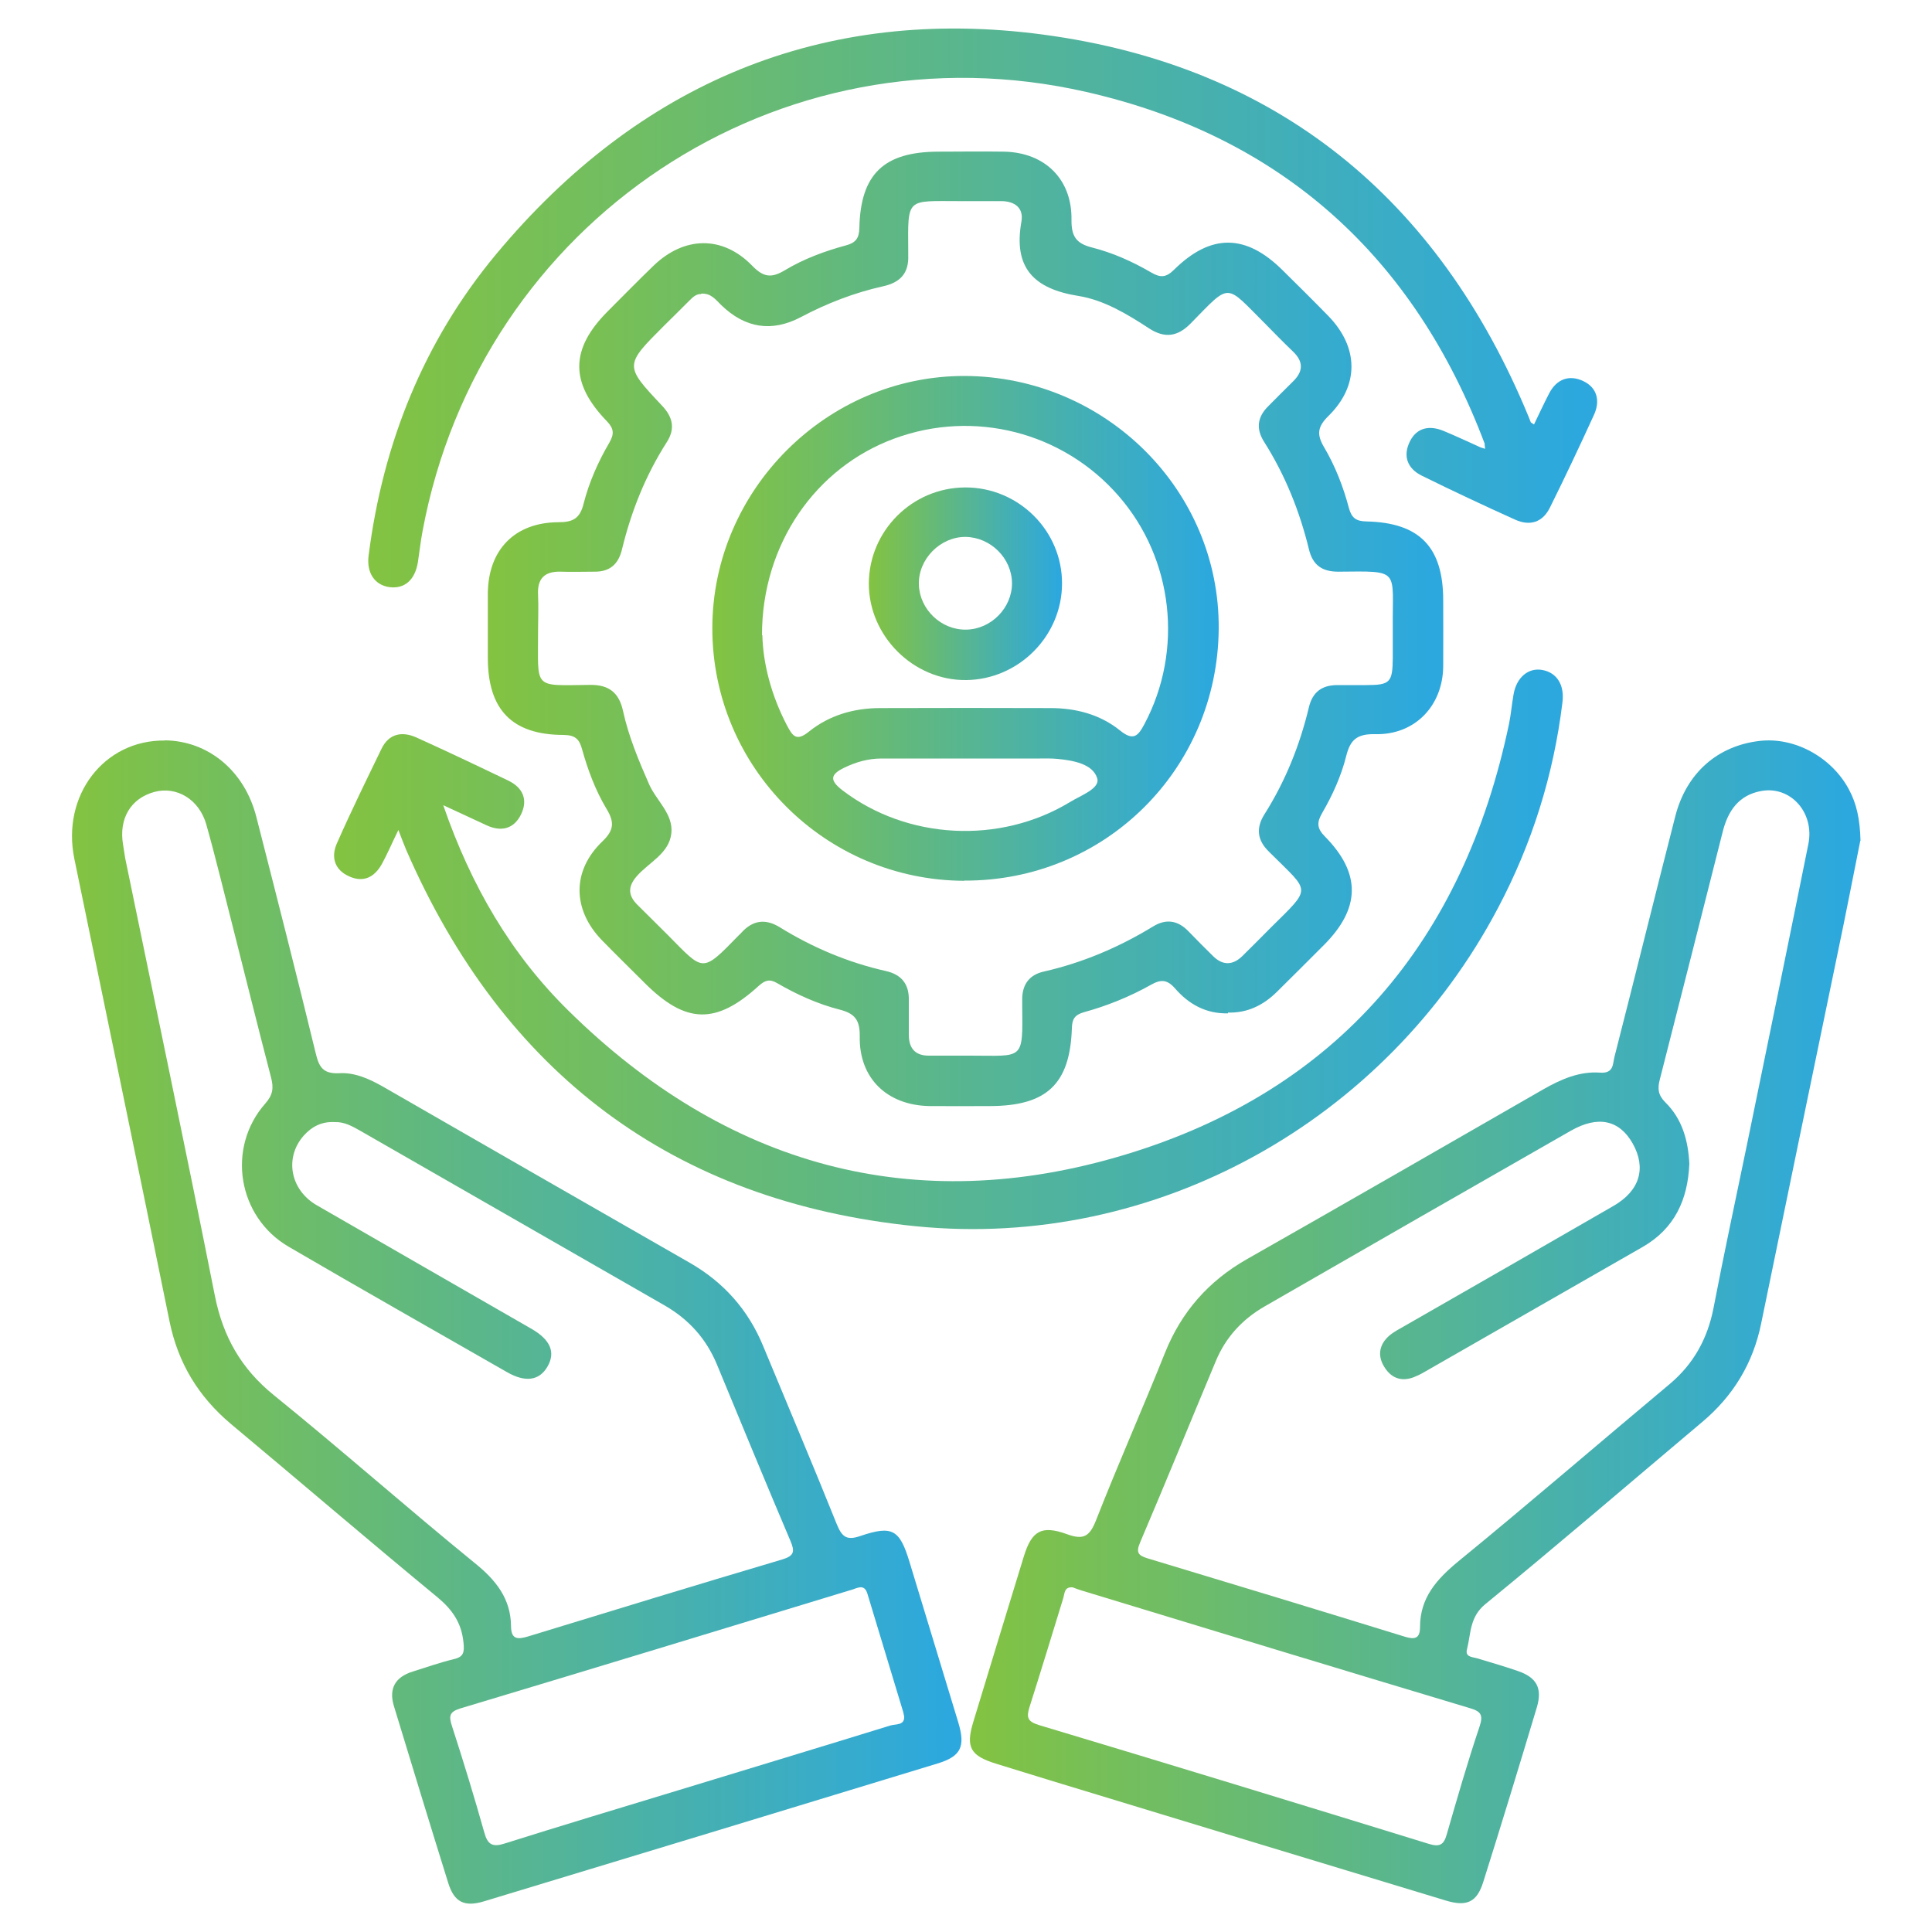
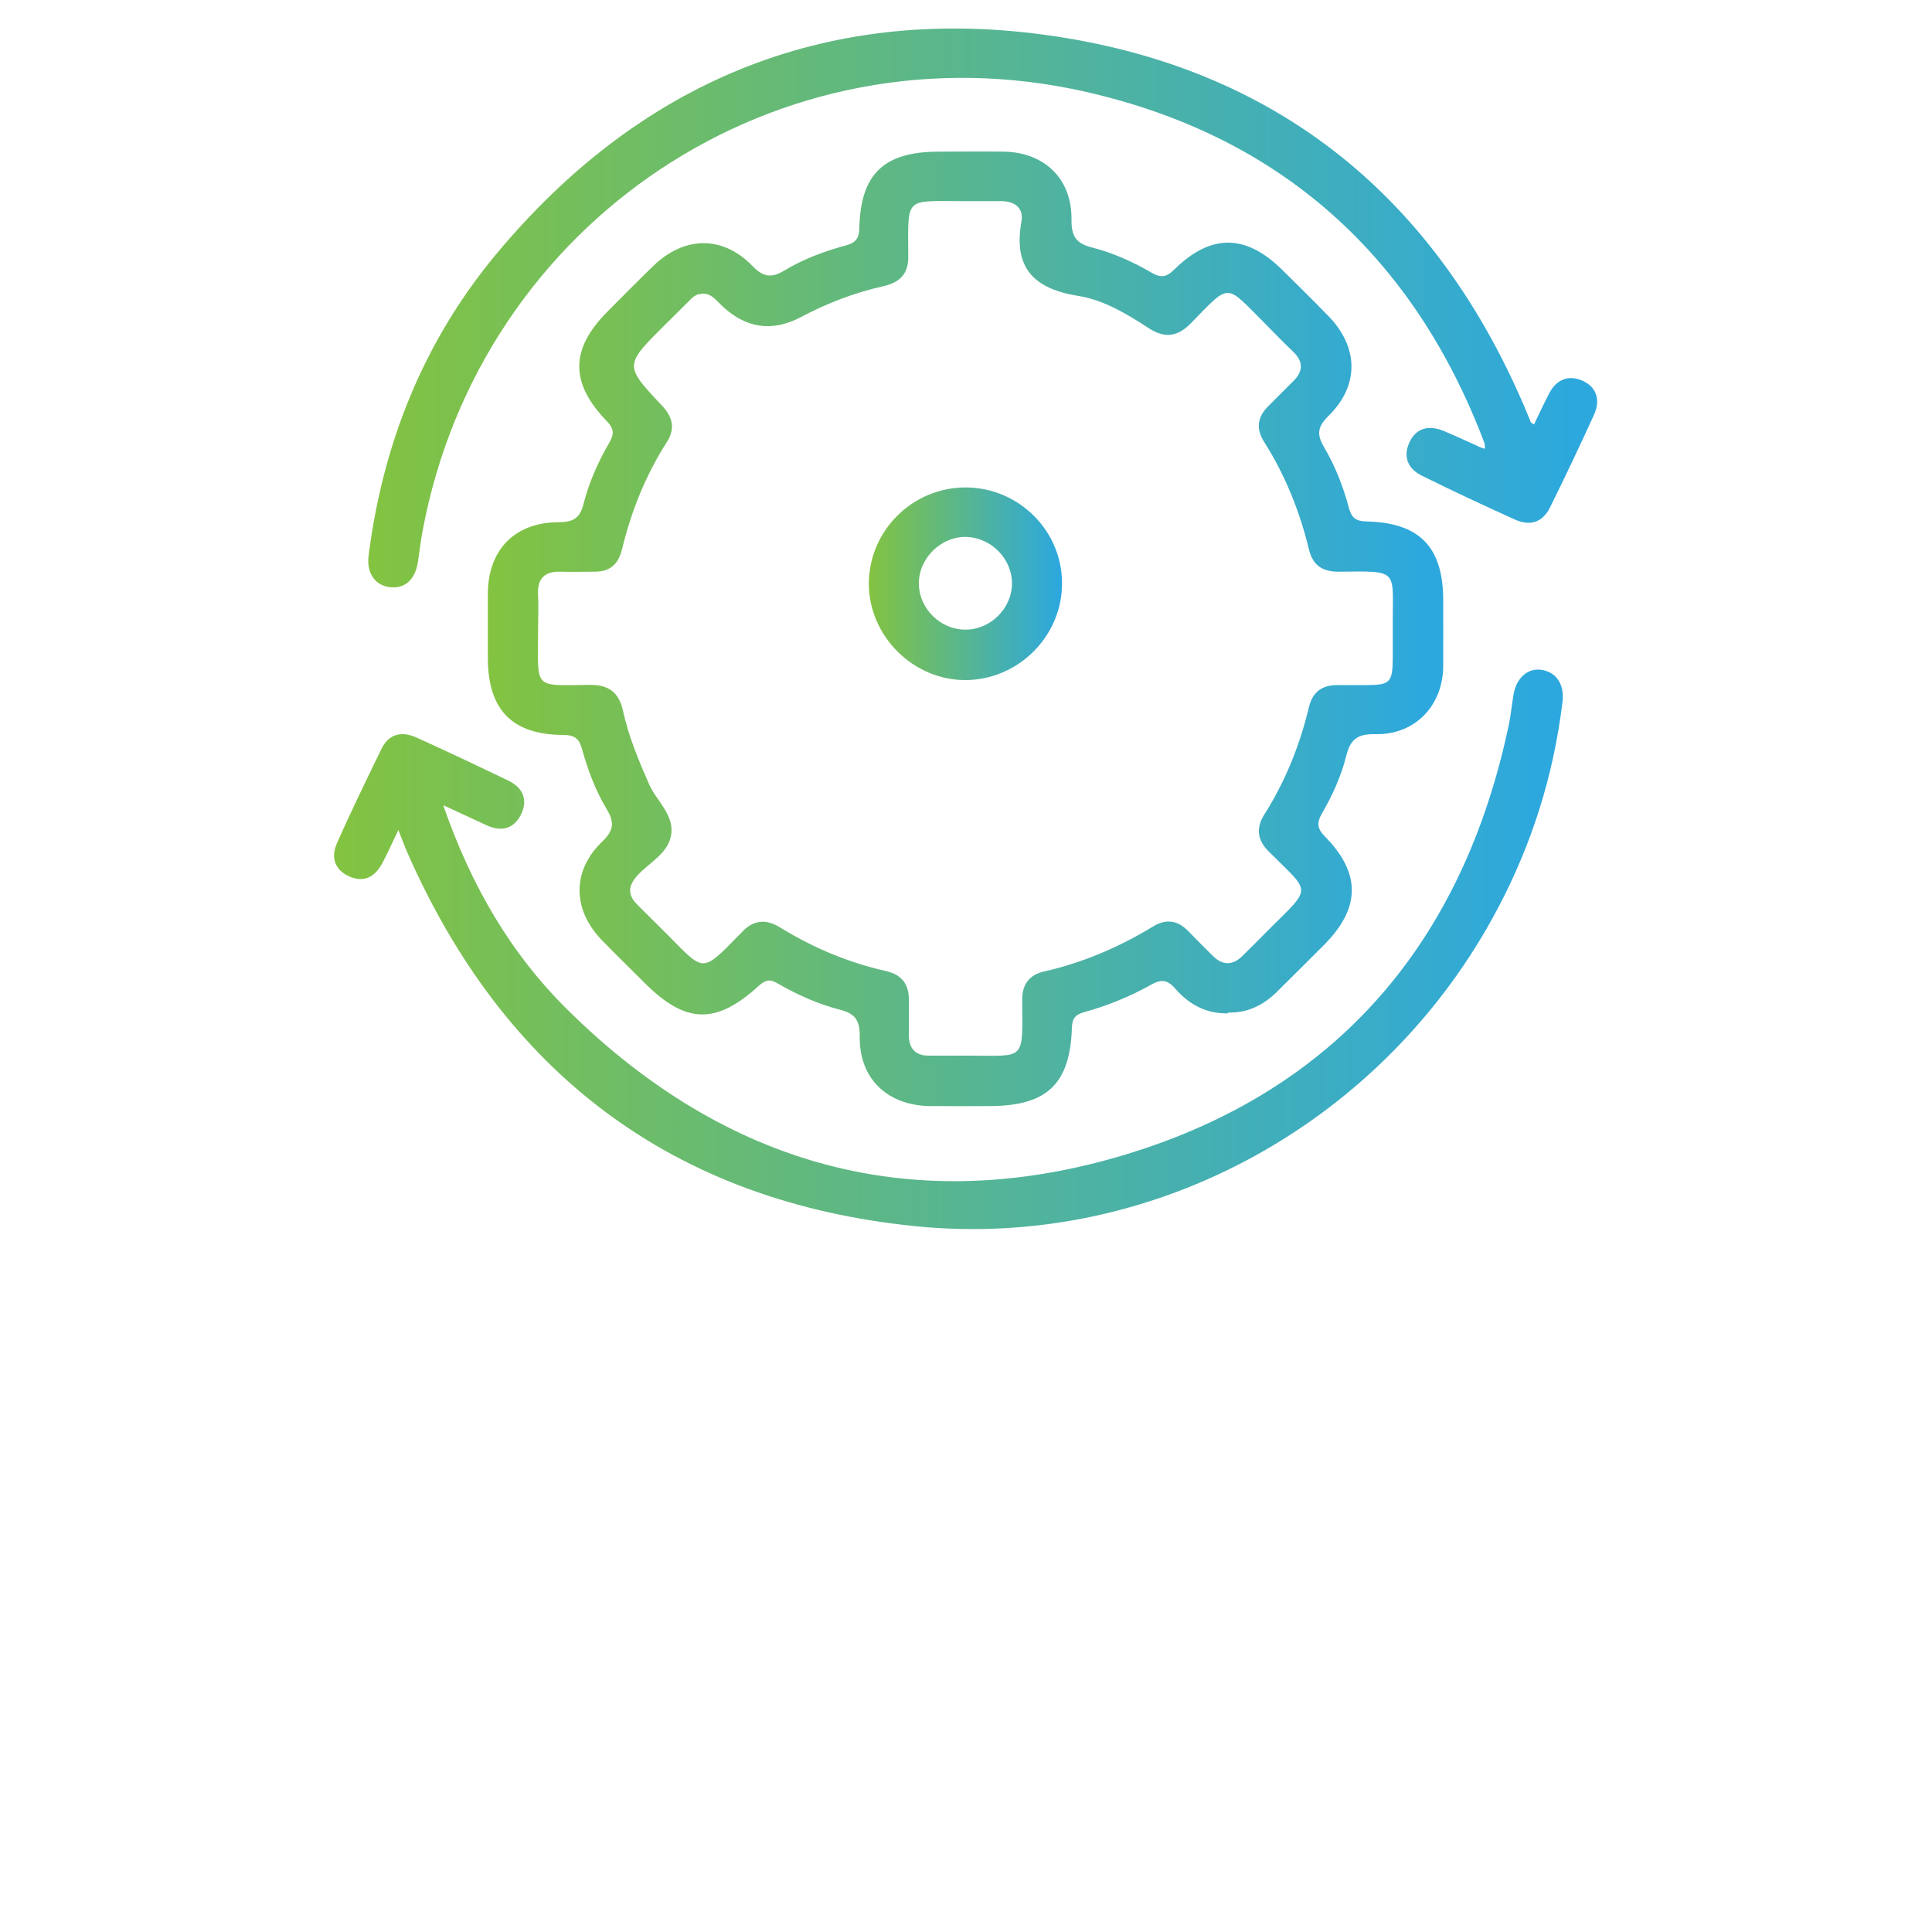
<svg xmlns="http://www.w3.org/2000/svg" xmlns:xlink="http://www.w3.org/1999/xlink" id="Layer_1" data-name="Layer 1" viewBox="0 0 100 100">
  <defs>
    <style>
      .cls-1 {
        fill: url(#linear-gradient-2);
      }

      .cls-2 {
        fill: url(#linear-gradient-6);
      }

      .cls-3 {
        fill: url(#linear-gradient-5);
      }

      .cls-4 {
        fill: url(#linear-gradient-7);
      }

      .cls-5 {
        fill: url(#linear-gradient-3);
      }

      .cls-6 {
        fill: url(#linear-gradient);
      }

      .cls-7 {
        fill: url(#linear-gradient-4);
      }
    </style>
    <linearGradient id="linear-gradient" x1="50.2" y1="68.42" x2="96.29" y2="68.42" gradientUnits="userSpaceOnUse">
      <stop offset="0" stop-color="#83c341" />
      <stop offset=".99" stop-color="#2ca8df" />
    </linearGradient>
    <linearGradient id="linear-gradient-2" x1="3.71" y1="68.42" x2="49.76" y2="68.42" xlink:href="#linear-gradient" />
    <linearGradient id="linear-gradient-3" x1="25.25" y1="32.55" x2="74.72" y2="32.55" xlink:href="#linear-gradient" />
    <linearGradient id="linear-gradient-4" x1="17.29" y1="49.13" x2="80.89" y2="49.13" xlink:href="#linear-gradient" />
    <linearGradient id="linear-gradient-5" x1="19.06" y1="15.94" x2="82.67" y2="15.94" xlink:href="#linear-gradient" />
    <linearGradient id="linear-gradient-6" x1="36.87" y1="32.53" x2="63.08" y2="32.53" xlink:href="#linear-gradient" />
    <linearGradient id="linear-gradient-7" x1="44.98" y1="30.21" x2="54.98" y2="30.21" xlink:href="#linear-gradient" />
  </defs>
-   <path class="cls-6" d="M96.29,43.51c-.35,1.73-.74,3.77-1.17,5.81-1.32,6.39-2.65,12.78-3.96,19.17-.42,2.07-1.44,3.75-3.04,5.1-3.74,3.15-7.45,6.34-11.24,9.44-.82,.67-.74,1.52-.95,2.34-.1,.39,.25,.39,.51,.46,.71,.21,1.42,.42,2.12,.66,.97,.33,1.28,.88,.99,1.87-.91,3.03-1.83,6.05-2.78,9.06-.33,1.04-.85,1.28-1.94,.95-6.8-2.06-13.59-4.12-20.38-6.19-.97-.29-1.93-.6-2.89-.89-1.33-.41-1.58-.85-1.19-2.14,.87-2.86,1.74-5.72,2.62-8.58,.41-1.34,.92-1.64,2.24-1.16,.85,.31,1.17,.12,1.5-.72,1.14-2.91,2.41-5.77,3.57-8.67,.85-2.12,2.25-3.71,4.23-4.84,5.12-2.91,10.23-5.85,15.34-8.79,.93-.53,1.88-.95,2.96-.87,.72,.05,.64-.48,.74-.84,1.06-4.14,2.08-8.28,3.14-12.42,.57-2.24,2.18-3.66,4.37-3.91,1.8-.21,3.72,.83,4.62,2.51,.39,.73,.57,1.51,.6,2.66Zm-8.85,16.73c-.08,1.87-.77,3.36-2.43,4.31-3.77,2.16-7.54,4.32-11.31,6.48-.17,.1-.36,.19-.54,.26-.68,.25-1.2,0-1.54-.59-.33-.57-.21-1.12,.27-1.55,.25-.22,.56-.37,.85-.54,3.59-2.06,7.19-4.12,10.77-6.19,1.37-.79,1.71-1.96,1-3.23-.69-1.22-1.79-1.47-3.21-.66-5.29,3.02-10.58,6.06-15.86,9.1-1.14,.66-2,1.59-2.51,2.82-1.31,3.13-2.59,6.27-3.92,9.39-.22,.52-.1,.67,.39,.82,4.45,1.34,8.89,2.69,13.33,4.06,.5,.15,.77,.09,.77-.5,0-1.52,.86-2.48,1.99-3.41,3.68-3.01,7.28-6.12,10.93-9.17,1.24-1.04,1.96-2.35,2.27-3.93,.54-2.81,1.14-5.6,1.72-8.4,1.07-5.21,2.14-10.41,3.19-15.62,.33-1.63-.92-3.02-2.43-2.75-1.18,.21-1.74,1.04-2.01,2.14-1.08,4.27-2.16,8.54-3.25,12.8-.12,.46-.09,.8,.28,1.17,.89,.87,1.19,2,1.25,3.18Zm-31.92,21.92c-.43-.03-.41,.29-.48,.54-.58,1.89-1.16,3.79-1.76,5.68-.16,.52-.09,.73,.5,.91,6.74,2.02,13.46,4.08,20.18,6.15,.55,.17,.77,.05,.92-.48,.54-1.87,1.08-3.75,1.7-5.59,.2-.6,.08-.79-.51-.96-6.7-2.01-13.4-4.05-20.1-6.09-.16-.05-.32-.11-.45-.16Z" />
-   <path class="cls-1" d="M8.52,38.32c2.25,.02,4.14,1.57,4.75,3.97,1.04,4.07,2.08,8.14,3.07,12.22,.17,.71,.37,1.08,1.22,1.04,.81-.05,1.57,.3,2.29,.71,5.28,3.04,10.56,6.07,15.85,9.1,1.76,1.01,3.03,2.44,3.8,4.31,1.27,3.07,2.57,6.13,3.81,9.22,.27,.66,.51,.86,1.23,.61,1.65-.56,2.03-.33,2.54,1.36,.84,2.76,1.68,5.53,2.52,8.29,.38,1.26,.14,1.76-1.08,2.13-7.82,2.39-15.64,4.76-23.46,7.13-1.02,.31-1.55,.05-1.86-.95-.95-3.04-1.88-6.1-2.81-9.15-.28-.91,.07-1.51,.97-1.79,.71-.22,1.41-.47,2.12-.64,.53-.12,.56-.37,.51-.86-.1-1.01-.56-1.69-1.34-2.34-3.59-2.96-7.12-5.99-10.69-8.97-1.69-1.42-2.75-3.16-3.19-5.34-1.62-7.97-3.28-15.94-4.92-23.91-.68-3.28,1.53-6.17,4.68-6.13Zm8.81,19.76c-.66-.04-1.18,.22-1.61,.7-1,1.13-.71,2.8,.67,3.6,3.7,2.14,7.41,4.26,11.12,6.4,.99,.57,1.25,1.22,.83,1.95-.42,.73-1.14,.84-2.1,.29-3.77-2.16-7.55-4.3-11.3-6.49-2.64-1.54-3.23-5.12-1.21-7.41,.4-.45,.44-.81,.3-1.35-.67-2.57-1.31-5.15-1.96-7.72-.46-1.79-.89-3.59-1.39-5.37-.37-1.31-1.54-2-2.69-1.69-1.22,.33-1.85,1.38-1.62,2.73,.04,.23,.07,.47,.11,.7,1.55,7.54,3.14,15.08,4.64,22.64,.42,2.12,1.36,3.78,3.05,5.15,3.51,2.84,6.9,5.84,10.4,8.69,1.09,.88,1.86,1.83,1.88,3.25,0,.71,.33,.72,.89,.55,4.38-1.34,8.75-2.68,13.14-3.98,.63-.19,.67-.41,.43-.97-1.29-3.03-2.54-6.08-3.8-9.12-.55-1.33-1.45-2.33-2.69-3.05-5.26-3.02-10.51-6.03-15.77-9.05-.41-.23-.82-.47-1.32-.45Zm29.47,30.77c-.03-.14-.04-.21-.06-.27-.61-2.03-1.23-4.05-1.84-6.08-.15-.51-.47-.33-.8-.22-6.76,2.06-13.52,4.12-20.28,6.15-.58,.18-.59,.41-.42,.93,.59,1.82,1.15,3.65,1.67,5.5,.17,.62,.43,.76,1.05,.56,2.98-.94,5.98-1.84,8.97-2.75,3.67-1.12,7.34-2.23,11-3.36,.27-.08,.73,0,.71-.45Z" />
  <path class="cls-5" d="M63.56,52.45c-1.13,.03-2.03-.47-2.74-1.29-.42-.48-.75-.47-1.26-.18-1.09,.61-2.25,1.08-3.45,1.41-.49,.14-.62,.36-.63,.84-.1,2.89-1.31,4.01-4.23,4.02-1.05,0-2.09,.01-3.14,0-2.19-.04-3.65-1.43-3.61-3.61,.01-.84-.25-1.18-1.03-1.38-1.14-.29-2.22-.78-3.24-1.37-.39-.23-.62-.16-.95,.13-2.22,2.03-3.79,1.98-5.91-.14-.74-.74-1.49-1.47-2.22-2.22-1.52-1.57-1.56-3.58,.02-5.1,.62-.59,.64-1.01,.22-1.7-.57-.95-.96-2-1.26-3.07-.14-.52-.34-.74-.95-.75-2.68,0-3.93-1.31-3.93-3.99,0-1.11,0-2.22,0-3.34,.02-2.25,1.39-3.67,3.65-3.68,.77,0,1.12-.2,1.31-.97,.28-1.1,.75-2.16,1.33-3.15,.26-.45,.24-.73-.14-1.12-1.92-1.99-1.88-3.74,.06-5.68,.79-.79,1.56-1.58,2.37-2.36,1.59-1.53,3.57-1.57,5.1,0,.58,.6,.99,.66,1.69,.24,.98-.59,2.06-.99,3.17-1.29,.49-.13,.68-.36,.69-.9,.06-2.79,1.27-3.94,4.07-3.95,1.15,0,2.3-.02,3.44,0,2.1,.05,3.5,1.43,3.47,3.52-.01,.85,.23,1.23,1.06,1.44,1.07,.27,2.1,.73,3.06,1.29,.48,.28,.77,.28,1.2-.15,1.91-1.88,3.72-1.84,5.61,.04,.79,.78,1.58,1.56,2.36,2.36,1.58,1.62,1.62,3.6,.01,5.18-.56,.55-.62,.95-.23,1.61,.58,.98,1,2.06,1.29,3.16,.14,.51,.37,.68,.91,.69,2.75,.06,3.97,1.33,3.97,4.08,0,1.15,.01,2.29,0,3.44-.03,2.04-1.48,3.54-3.52,3.49-.93-.02-1.29,.28-1.5,1.13-.26,1.04-.71,2.03-1.25,2.96-.27,.47-.28,.78,.15,1.21,1.88,1.91,1.84,3.71-.05,5.61-.81,.81-1.62,1.62-2.44,2.43-.7,.69-1.53,1.1-2.53,1.07ZM36.3,15.22c-.26-.02-.45,.17-.64,.36-.43,.43-.86,.86-1.29,1.28-2.05,2.05-2.06,2.06-.11,4.13,.57,.6,.7,1.2,.25,1.9-1.1,1.72-1.84,3.58-2.32,5.56-.19,.77-.64,1.15-1.43,1.14-.57,0-1.15,.02-1.72,0-.87-.03-1.24,.37-1.19,1.22,.03,.61,0,1.21,0,1.82,.01,3.08-.32,2.85,2.71,2.82,.97-.01,1.49,.42,1.69,1.36,.29,1.32,.81,2.56,1.35,3.79,.38,.85,1.25,1.53,1.15,2.52-.11,1.06-1.16,1.51-1.79,2.23-.47,.54-.46,1,.04,1.49,.53,.52,1.05,1.05,1.58,1.57,1.86,1.88,1.73,1.98,3.66,0,.05-.05,.1-.09,.14-.14,.59-.65,1.25-.73,1.99-.27,1.7,1.05,3.53,1.82,5.48,2.26,.81,.18,1.21,.68,1.19,1.51,0,.61,0,1.21,0,1.82,.01,.69,.35,1.06,1.06,1.05,.71,0,1.42,0,2.13,0,2.76,0,2.71,.28,2.68-2.58,0-.13,0-.27,0-.4,.02-.73,.39-1.21,1.11-1.37,2.02-.46,3.9-1.26,5.67-2.34,.67-.41,1.28-.31,1.82,.25,.42,.43,.85,.87,1.28,1.29,.5,.49,1.01,.48,1.51,0,.51-.5,1-1,1.5-1.5,2.11-2.09,2.01-1.78,.01-3.78-.05-.05-.1-.09-.14-.14-.59-.57-.67-1.21-.23-1.91,1.09-1.72,1.84-3.59,2.31-5.56,.19-.78,.67-1.13,1.44-1.14,.51,0,1.01,0,1.52,0,1.25,0,1.37-.14,1.38-1.42,0-.51,0-1.01,0-1.52-.03-3.08,.44-2.96-2.82-2.93-.83,0-1.32-.33-1.52-1.16-.48-1.97-1.23-3.84-2.32-5.56-.42-.66-.36-1.27,.2-1.83,.43-.43,.85-.86,1.29-1.29,.54-.52,.56-1.03,0-1.56-.49-.47-.96-.95-1.43-1.43-2.1-2.09-1.76-2.16-3.85-.03-.67,.69-1.34,.8-2.16,.27-1.13-.74-2.34-1.47-3.65-1.68-2.33-.37-3.39-1.46-2.96-3.86,.12-.69-.34-1.05-1.05-1.05-.71,0-1.42,0-2.13,0-2.79,0-2.7-.22-2.68,2.59,0,.07,0,.13,0,.2,.04,.92-.39,1.42-1.31,1.62-1.48,.33-2.9,.88-4.24,1.59q-2.26,1.19-4.13-.62c-.29-.28-.53-.63-1.05-.59Z" />
  <path class="cls-7" d="M22.95,41.7c1.44,4.16,3.5,7.69,6.47,10.61,8.14,8.02,17.87,10.76,28.8,7.46,11.01-3.32,17.54-11.07,19.89-22.32,.1-.49,.14-1,.23-1.5,.15-.89,.77-1.41,1.5-1.27,.75,.14,1.15,.78,1.03,1.69-.46,3.75-1.57,7.29-3.33,10.62-5.8,11.02-17.72,17.72-30.14,16.48-12.55-1.26-21.35-7.92-26.38-19.49-.11-.26-.21-.53-.4-1.02-.35,.72-.58,1.26-.86,1.77-.38,.67-.94,.97-1.69,.63-.76-.34-.94-1-.64-1.69,.73-1.66,1.53-3.29,2.32-4.92,.38-.78,1.06-.91,1.8-.58,1.59,.72,3.17,1.47,4.75,2.23,.76,.36,1.04,.99,.67,1.75-.37,.76-1.03,.92-1.8,.56-.67-.31-1.34-.62-2.22-1.03Z" />
  <path class="cls-3" d="M76.86,23c-3.65-9.71-10.54-15.94-20.63-18.24-15.93-3.64-31.38,6.7-34.36,22.74-.1,.53-.16,1.07-.24,1.6-.15,.92-.69,1.39-1.47,1.29-.76-.1-1.2-.74-1.08-1.64,.74-5.81,2.85-11.08,6.59-15.58C33.04,4.31,42.58,.27,53.99,1.79c12.12,1.62,20.47,8.49,25.13,19.78,.04,.09,.07,.19,.11,.28,0,.02,.04,.03,.17,.12,.26-.54,.51-1.08,.78-1.6,.39-.76,1.05-.99,1.78-.64,.71,.34,.87,1.02,.55,1.73-.74,1.62-1.5,3.23-2.29,4.82-.38,.76-1.03,.96-1.79,.62-1.62-.73-3.24-1.49-4.84-2.28-.75-.37-.99-1.03-.61-1.78,.36-.72,1.02-.83,1.73-.54,.65,.27,1.29,.57,1.93,.86,.08,.02,.15,.05,.23,.07-.01-.08-.02-.17-.03-.25Z" />
-   <path class="cls-2" d="M49.91,45.59c-7.21-.03-13.04-5.88-13.04-13.07,0-7.16,5.94-13.08,13.07-13.06,7.28,.03,13.2,5.92,13.14,13.09-.06,7.28-5.9,13.06-13.17,13.03Zm-10.45-12.71c.03,1.43,.45,3.1,1.28,4.68,.3,.57,.5,.82,1.14,.3,1.05-.84,2.32-1.21,3.68-1.21,2.94-.01,5.88-.01,8.81,0,1.32,0,2.57,.33,3.59,1.15,.71,.58,.95,.29,1.28-.33,2.02-3.81,1.5-8.54-1.34-11.8-2.88-3.31-7.49-4.49-11.61-2.97-4.08,1.5-6.85,5.47-6.85,10.17Zm10.62,6.38c-1.48,0-2.97,0-4.45,0-.69,0-1.32,.18-1.94,.48-.72,.35-.76,.65-.08,1.17,3.33,2.54,8.12,2.82,11.78,.6,.55-.34,1.57-.7,1.4-1.23-.23-.74-1.23-.92-2.06-1-.3-.03-.61-.02-.91-.02-1.25,0-2.5,0-3.74,0Z" />
  <path class="cls-4" d="M49.94,25.23c2.77-.02,5.05,2.24,5.03,4.99-.01,2.71-2.25,4.95-4.96,4.98-2.73,.03-5.05-2.28-5.04-5.01,.02-2.72,2.24-4.94,4.97-4.96Zm.07,7.36c1.29-.02,2.38-1.13,2.37-2.41-.01-1.29-1.11-2.37-2.4-2.39-1.31-.01-2.46,1.15-2.42,2.47,.04,1.29,1.16,2.35,2.44,2.33Z" />
</svg>